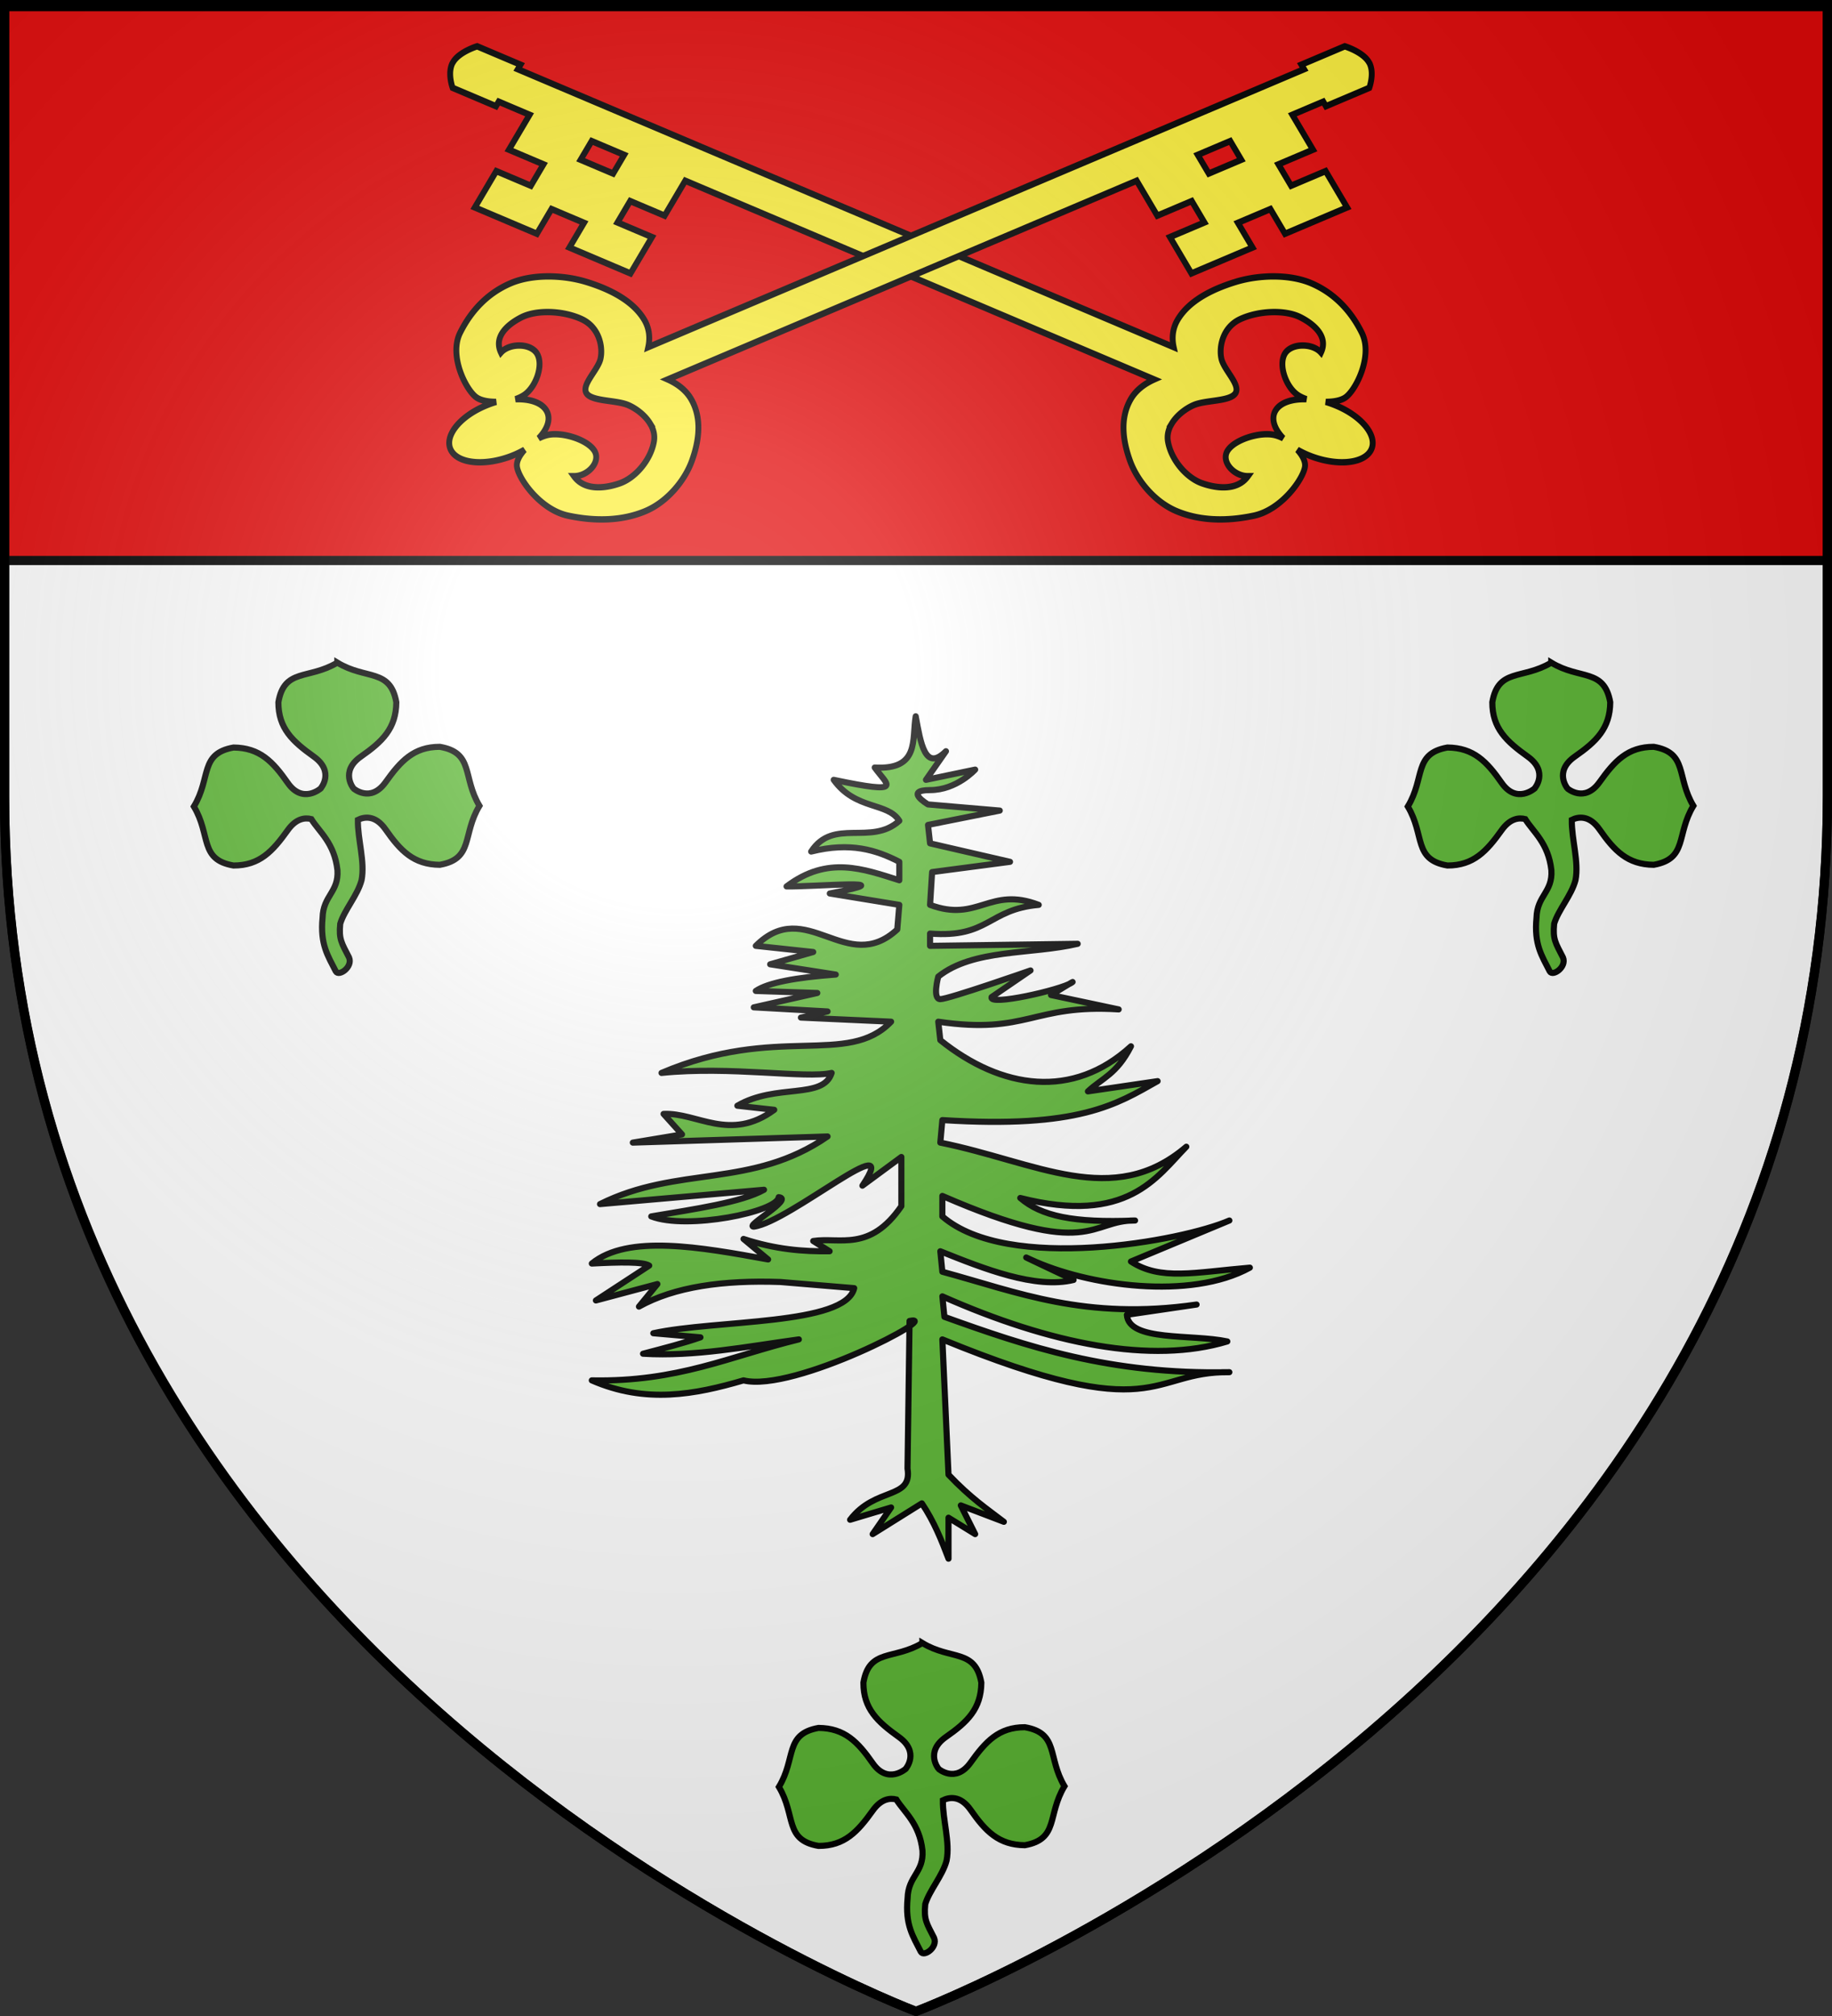
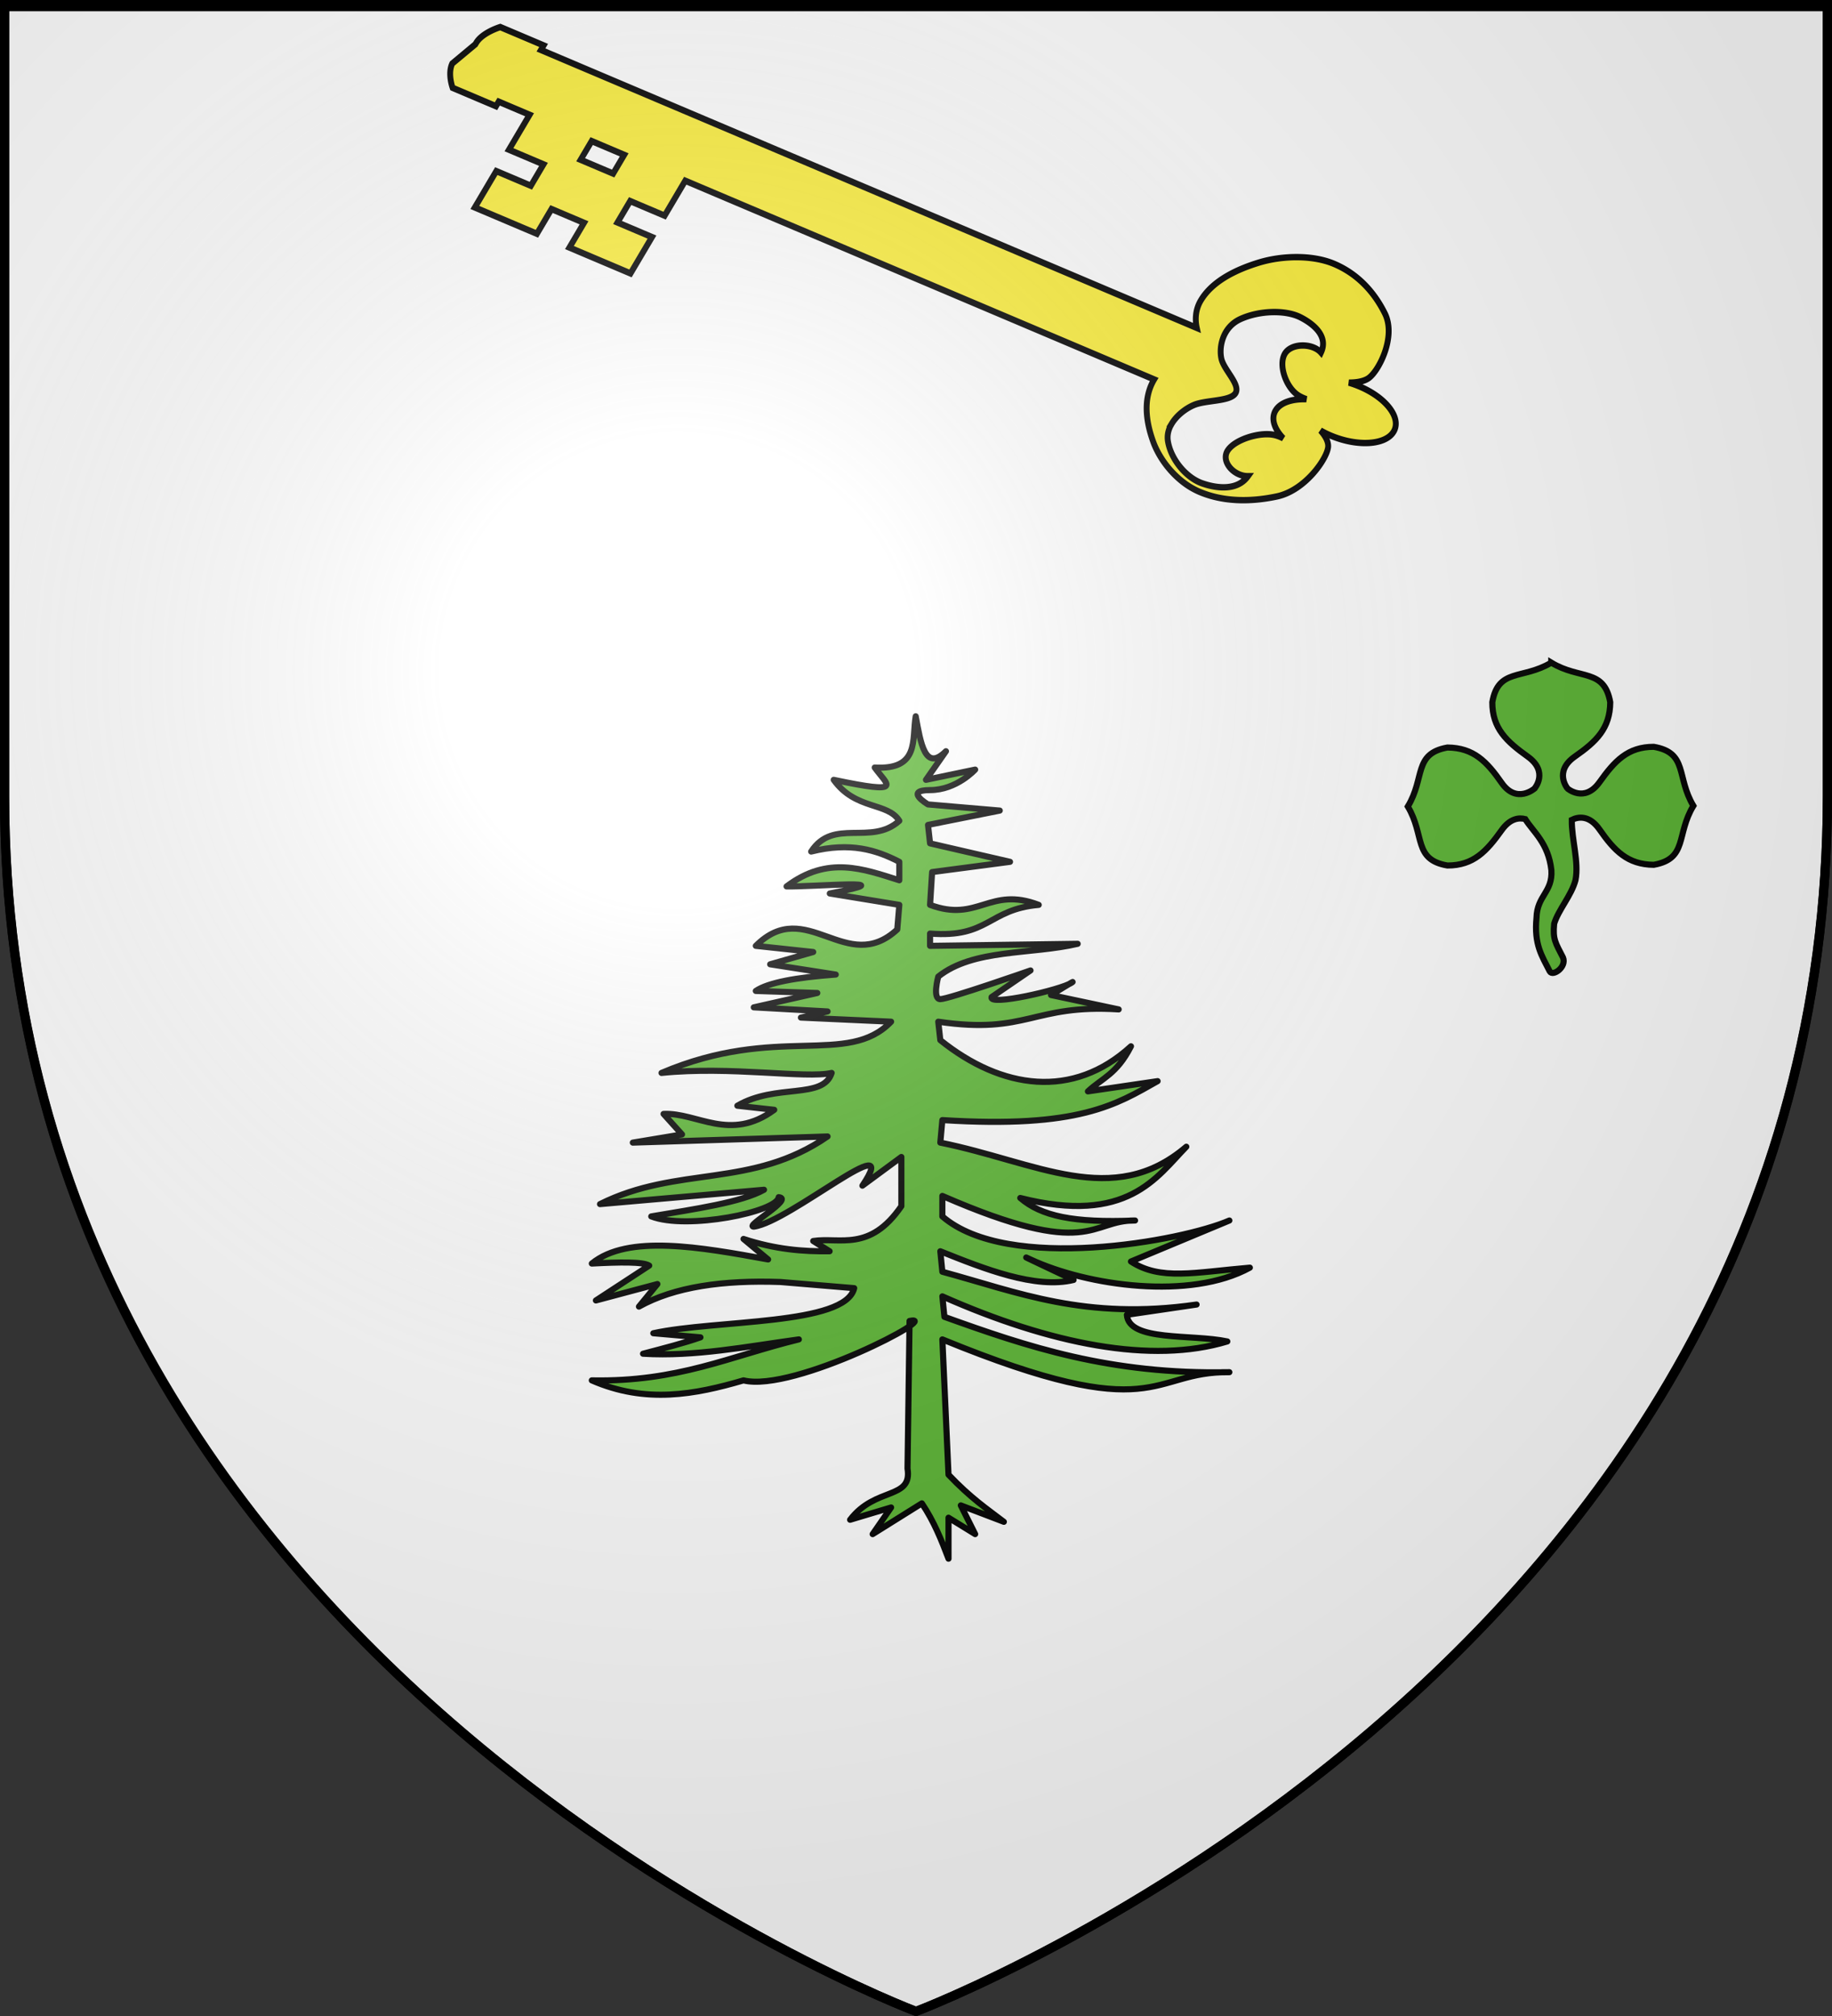
<svg xmlns="http://www.w3.org/2000/svg" xmlns:xlink="http://www.w3.org/1999/xlink" height="660" width="600" version="1.0">
  <rect width="100%" height="100%" fill="#333333" stroke="none" />
  <defs>
    <linearGradient id="b">
      <stop style="stop-color:white;stop-opacity:.314" offset="0" />
      <stop offset=".19" style="stop-color:white;stop-opacity:.251" />
      <stop style="stop-color:#6b6b6b;stop-opacity:.125" offset=".6" />
      <stop style="stop-color:black;stop-opacity:.125" offset="1" />
    </linearGradient>
    <linearGradient id="a">
      <stop offset="0" style="stop-color:#fd0000;stop-opacity:1" />
      <stop style="stop-color:#e77275;stop-opacity:.659" offset=".5" />
      <stop style="stop-color:black;stop-opacity:.323" offset="1" />
    </linearGradient>
    <linearGradient id="c">
      <stop style="stop-color:#fd0000;stop-opacity:1" offset="0" />
      <stop offset=".5" style="stop-color:#e77275;stop-opacity:.659" />
      <stop offset="1" style="stop-color:black;stop-opacity:.323" />
    </linearGradient>
    <linearGradient id="d">
      <stop offset="0" style="stop-color:#fff;stop-opacity:1" />
      <stop offset="1" style="stop-color:#fff;stop-opacity:1" />
    </linearGradient>
    <radialGradient xlink:href="#b" id="e" gradientUnits="userSpaceOnUse" gradientTransform="matrix(1.353 0 0 1.349 -77.63 -85.747)" cx="221.445" cy="226.331" fx="221.445" fy="226.331" r="300" />
  </defs>
  <g style="display:inline">
    <path style="fill:#fff;fill-opacity:1;fill-rule:evenodd;stroke:#000;stroke-width:3;stroke-linecap:butt;stroke-linejoin:miter;stroke-miterlimit:4;stroke-opacity:1;stroke-dasharray:none" d="M300 658.5s298.5-112.436 298.5-398.182V1.5H1.5v258.818C1.5 546.064 300 658.5 300 658.5z" />
-     <path style="fill:#e20909;fill-opacity:1;fill-rule:nonzero;stroke:#000;stroke-width:3;stroke-miterlimit:4;stroke-opacity:1;stroke-dasharray:none;display:inline" d="M1.5 1.5h597v182H1.5z" />
    <path d="M299.907 234.502c-1.278 7.59 1.349 17.618-13.428 16.776 4.087 5.734 10.172 8.986-13.429 4.026 7.162 9.992 17.68 7.243 21.486 13.42-9.232 8.31-21.61-1.093-28.871 10.065 12.87-3.207 21.316-.52 28.87 3.356v6.039c-11.762-3.697-23.427-8.181-36.927 2.013 9.162.166 40.409-2.677 14.16 2.315l22.768 3.724-.672 8.052c-16.652 15.395-29.796-11.16-46.327 5.368l18.8 2.014-14.1 4.026 21.485 3.355c-12.981.94-22.152 2.64-26.185 5.368l20.142.67-20.814 4.698 24.171 1.342-8.728 2.013 29.542 1.342c-14.267 14.84-37.462.667-75.198 16.776 22.604-2.31 47.222 1.945 55.727 0-2.777 8.793-18.219 3.329-30.885 10.736l12.085 1.342c-14.521 10.665-25.185.844-36.256 1.342l6.043 6.71-16.114 2.684 63.784-2.013c-24.842 17.148-49.013 9.395-74.527 22.144l53.713-4.697c-7.369 4.142-22.69 6.297-36.927 8.723 11.677 4.545 41.346-1.496 41.73-6.298 5.243.515-11.346 9.55-8.16 9.653 11.738-1.497 49.067-33.515 35.585-13.42l12.757-9.394v16.104c-10.396 15.12-20.2 10.077-28.87 11.407l5.37 3.356c-8.66.134-17.758-.604-28.199-4.027l8.057 6.71c-22.091-4.013-45.937-8.35-57.741 1.343 9.04-.47 16.848-.631 18.799.67l-17.457 11.408 20.143-5.368-6.043 7.381c11.635-6.489 27.536-8.715 46.328-8.052l24.17 2.013c-2.88 12.253-45.315 10.262-65.798 14.763l15.442 1.342c-5.043 1.789-12.033 3.578-18.8 5.368 17.01 1.036 34.02-2.379 51.028-4.697-22.801 5.59-39.57 13.96-67.812 13.42 17.663 7.71 33.787 4.65 49.684 0 16.393 4.096 65.83-21.8 54.385-19.46l-.672 48.314c1.657 10.298-10.505 5.868-18.8 16.775l13.429-4.026-6.043 8.724 16.114-10.066c4.057 6.04 6.425 12.079 8.728 18.118v-13.42l8.729 5.368-4.7-9.395 14.1 5.368c-5.629-4.315-10.807-7.733-18.129-15.433l-2.014-44.287c71.186 29.183 67.66 10.366 93.998 10.736-39.152.851-66.446-8.457-93.326-18.118l-.672-6.71c35.438 15.711 68.605 22.256 93.327 14.763-11.71-2.484-32.299.104-32.9-8.724l22.829-3.355c-36.581 5.246-58.596-4.067-83.256-10.736l-.671-6.71c14.258 5.715 31.137 12.442 43.642 9.394 0 0-21.071-9.959-14.1-6.71 18.731 8.729 52.398 13.4 71.841 2.684-18.081 1.519-29.237 4.321-38.942-2.013l32.228-13.42c-15.378 6.715-72.517 17.244-93.998-1.343v-6.71c48.722 21.229 48.371 7.847 63.113 8.052-20.303.832-30.754-1.472-37.599-7.38 35.143 8.898 44.717-6.889 54.384-16.776-24.052 20.57-49.262 4.95-80.57-1.343l.672-7.38c44.793 2.843 57.038-5.156 70.499-12.75l-22.828 3.355c4.7-4.414 9.4-5.555 14.1-14.763-19.026 17.413-42.325 14.134-62.442-2.013l-.672-6.039c29.267 4.32 30.89-5.803 59.085-4.026l-22.157-4.697s8.953-5.51 6.714-4.026c-3.447 2.284-27.205 7.757-26.185 4.697l12.757-8.723s-26.857 9.394-29.542 9.394c-2.686 0-.672-7.381-.672-7.381 11.486-9.175 30.438-7.158 45.657-10.737l-48.342.671v-4.026c19.247 1.544 19.023-7.943 35.585-9.394-16.066-6.182-19.864 5.874-35.585 0l.671-10.736 25.514-3.355-26.185-6.04-.672-6.039 23.5-4.697-23.5-2.013s-8.057-4.697.672-4.697c8.728 0 14.77-6.71 14.77-6.71l-16.113 3.355 6.545-9.367c-6.858 6.854-8.263-2.642-9.902-11.435z" style="fill:#5ab532;fill-opacity:1;fill-rule:evenodd;stroke:#000;stroke-width:2;stroke-linecap:butt;stroke-linejoin:round;stroke-miterlimit:4;stroke-opacity:1;stroke-dasharray:none;display:inline" />
-     <path d="M373.877 265.953c-43.234 25.824-79.31 7.917-88.198 59.258 0 39.08 21.293 58.51 52.919 81.143 31.626 22.632 10.583 47.296 10.583 47.296l-.165.386s-26.95 23.716-49.28-8.269c-22.33-31.985-41.988-52.56-81.143-52.919-51.07 9.189-33.18 45.165-59.258 88.198 25.824 43.234 7.917 79.31 59.258 88.198 39.08 0 58.51-21.292 81.142-52.918 12.633-17.653 25.913-18.885 35.17-16.538 11.929 19.183 34.68 35.874 39.137 76.512 2.057 32.914-21.47 37.835-22.27 71.165-3.801 39.762 7.854 56.486 19.79 80.04 4.563 8.238 25.752-6.66 19.844-20.727-11.148-21.856-15.492-27.099-13.23-50.438 6.174-20.703 25.894-42.299 31.917-65.211 5.375-27.582-5.905-60.69-5.512-90.128 8.712-4.3 25.697-8.212 41.398 14.277 22.33 31.985 41.987 52.56 81.142 52.92 51.07-9.19 33.18-45.165 59.258-88.199-25.823-43.234-7.917-79.31-59.258-88.198-39.08 0-58.51 21.293-81.142 52.919-22.632 31.626-48.178 9.15-48.178 9.15l.22.055s-20.85-25.241 11.135-47.571 52.56-41.988 52.919-81.143c-9.189-51.07-45.164-33.18-88.198-59.258z" style="fill:#5ab532;stroke:#000;stroke-width:9.137;stroke-miterlimit:4;stroke-opacity:1;stroke-dasharray:none" transform="matrix(.219 0 0 .219 220.208 479.654)" />
    <g style="fill:#5ab532;stroke:#000;stroke-width:9.137;stroke-miterlimit:4;stroke-opacity:1;stroke-dasharray:none;display:inline">
-       <path d="M373.877 265.953c-43.234 25.824-79.31 7.917-88.198 59.258 0 39.08 21.293 58.51 52.919 81.143 31.626 22.632 10.583 47.296 10.583 47.296l-.165.386s-26.95 23.716-49.28-8.269c-22.33-31.985-41.988-52.56-81.143-52.919-51.07 9.189-33.18 45.165-59.258 88.198 25.824 43.234 7.917 79.31 59.258 88.198 39.08 0 58.51-21.292 81.142-52.918 12.633-17.653 25.913-18.885 35.17-16.538 11.929 19.183 34.68 35.874 39.137 76.512 2.057 32.914-21.47 37.835-22.27 71.165-3.801 39.762 7.854 56.486 19.79 80.04 4.563 8.238 25.752-6.66 19.844-20.727-11.148-21.856-15.492-27.099-13.23-50.438 6.174-20.703 25.894-42.299 31.917-65.211 5.375-27.582-5.905-60.69-5.512-90.128 8.712-4.3 25.697-8.212 41.398 14.277 22.33 31.985 41.987 52.56 81.142 52.92 51.07-9.19 33.18-45.165 59.258-88.199-25.823-43.234-7.917-79.31-59.258-88.198-39.08 0-58.51 21.293-81.142 52.919-22.632 31.626-48.178 9.15-48.178 9.15l.22.055s-20.85-25.241 11.135-47.571 52.56-41.988 52.919-81.143c-9.189-51.07-45.164-33.18-88.198-59.258z" style="fill:#5ab532;stroke:#000;stroke-width:9.137;stroke-miterlimit:4;stroke-opacity:1;stroke-dasharray:none" transform="matrix(.219 0 0 .219 28.606 158.69)" />
-     </g>
+       </g>
    <g style="fill:#5ab532;stroke:#000;stroke-width:9.137;stroke-miterlimit:4;stroke-opacity:1;stroke-dasharray:none;display:inline">
      <path d="M373.877 265.953c-43.234 25.824-79.31 7.917-88.198 59.258 0 39.08 21.293 58.51 52.919 81.143 31.626 22.632 10.583 47.296 10.583 47.296l-.165.386s-26.95 23.716-49.28-8.269c-22.33-31.985-41.988-52.56-81.143-52.919-51.07 9.189-33.18 45.165-59.258 88.198 25.824 43.234 7.917 79.31 59.258 88.198 39.08 0 58.51-21.292 81.142-52.918 12.633-17.653 25.913-18.885 35.17-16.538 11.929 19.183 34.68 35.874 39.137 76.512 2.057 32.914-21.47 37.835-22.27 71.165-3.801 39.762 7.854 56.486 19.79 80.04 4.563 8.238 25.752-6.66 19.844-20.727-11.148-21.856-15.492-27.099-13.23-50.438 6.174-20.703 25.894-42.299 31.917-65.211 5.375-27.582-5.905-60.69-5.512-90.128 8.712-4.3 25.697-8.212 41.398 14.277 22.33 31.985 41.987 52.56 81.142 52.92 51.07-9.19 33.18-45.165 59.258-88.199-25.823-43.234-7.917-79.31-59.258-88.198-39.08 0-58.51 21.293-81.142 52.919-22.632 31.626-48.178 9.15-48.178 9.15l.22.055s-20.85-25.241 11.135-47.571 52.56-41.988 52.919-81.143c-9.189-51.07-45.164-33.18-88.198-59.258z" style="fill:#5ab532;stroke:#000;stroke-width:9.137;stroke-miterlimit:4;stroke-opacity:1;stroke-dasharray:none" transform="matrix(.219 0 0 .219 426.18 158.69)" />
    </g>
    <g style="stroke:#000;stroke-width:1.84;stroke-miterlimit:4;stroke-opacity:1;stroke-dasharray:none;display:inline">
      <g style="fill:#fcef3c;stroke:#000;stroke-width:2.205;stroke-miterlimit:4;stroke-opacity:1;stroke-dasharray:none;display:inline">
-         <path d="M414.57 76.546c-1.823 3.562.142 8.4.142 8.4l16.34 6.352 1.012-1.57 11.655 4.53-7.778 12.075 13.017 5.06-4.766 7.4-13.018-5.06-8.092 12.564 23.4 9.096 5.503-8.542 12.251 4.762-5.502 8.542 23.018 8.947 8.092-12.563-12.986-5.048 4.766-7.4 12.986 5.048 7.778-12.075 15.943 6.197 90.692 35.253 70.079 27.24c-3.608 1.475-6.81 3.705-8.71 6.656l-.1.154c-4.265 6.778-2.88 14.71-.268 21.347 2.717 6.903 9.315 14.182 17.454 17.346 8.51 3.308 18.528 3.677 29.162 1.607 10.87-2.115 19.167-13.408 19.337-17.296.074-1.697-1.085-3.674-2.878-5.492 1.18.617 2.463 1.21 3.806 1.732 10.112 3.931 20.749 3.313 23.764-1.369 3.016-4.681-2.724-11.665-12.837-15.596a40.287 40.287 0 0 0-4.028-1.328c2.93.02 5.65-.445 7.345-1.503 3.905-2.437 10.557-14.353 6.22-22.38-4.243-7.853-10.63-13.86-19.14-17.168-8.138-3.164-19.593-2.902-28.335-.453-8.469 2.373-17.55 6.318-21.939 13.13-1.94 3.012-2.236 6.341-1.49 9.448l-71.809-27.913-90.294-35.098-85.071-33.069 1.011-1.57-16.34-6.352s-6.758 1.87-9.07 5.46c-.09.14-.191.27-.268.416-.015.028-.04.055-.054.083zm48.388 33.268 4.161-6.46 12.252 4.762-4.161 6.46-12.252-4.762zm222.8 91.202c2.02-3.058 5.605-5.402 8.458-6.47 4.582-1.718 13.689-1.156 15.571-4.079 1.882-2.922-4.347-7.95-5.326-11.828-.978-3.878.29-10.858 7.128-13.741 7.106-2.997 17.04-3.256 22.684-.614 5.645 2.642 10.413 6.906 7.708 12.174-3.194-3.338-11.513-3.36-13.763.646-2.249 4.005.655 11.21 4.835 13.928.93.605 2.097 1.131 3.423 1.554-5.415-.168-9.848 1.168-11.627 3.93-1.774 2.754-.51 6.313 2.891 9.573-1.22-.564-2.442-.983-3.614-1.197-5.307-.97-14.486 1.568-17.264 5.368-2.779 3.8 2.232 8.96 7.586 8.944-3.806 4.84-11.05 4.42-17.156 2.495-6.106-1.925-11.803-8.245-12.975-14.46-.368-1.946.049-3.785.959-5.444.029-.053.07-.101.1-.154.12-.21.248-.421.383-.625z" style="fill:#fcef3c;fill-opacity:1;fill-rule:evenodd;stroke:#000;stroke-width:2.205;stroke-linecap:butt;stroke-linejoin:miter;stroke-miterlimit:4;stroke-opacity:1;stroke-dasharray:none" transform="matrix(.869 0 0 .947 -212.145 -51.687)" />
+         <path d="M414.57 76.546c-1.823 3.562.142 8.4.142 8.4l16.34 6.352 1.012-1.57 11.655 4.53-7.778 12.075 13.017 5.06-4.766 7.4-13.018-5.06-8.092 12.564 23.4 9.096 5.503-8.542 12.251 4.762-5.502 8.542 23.018 8.947 8.092-12.563-12.986-5.048 4.766-7.4 12.986 5.048 7.778-12.075 15.943 6.197 90.692 35.253 70.079 27.24l-.1.154c-4.265 6.778-2.88 14.71-.268 21.347 2.717 6.903 9.315 14.182 17.454 17.346 8.51 3.308 18.528 3.677 29.162 1.607 10.87-2.115 19.167-13.408 19.337-17.296.074-1.697-1.085-3.674-2.878-5.492 1.18.617 2.463 1.21 3.806 1.732 10.112 3.931 20.749 3.313 23.764-1.369 3.016-4.681-2.724-11.665-12.837-15.596a40.287 40.287 0 0 0-4.028-1.328c2.93.02 5.65-.445 7.345-1.503 3.905-2.437 10.557-14.353 6.22-22.38-4.243-7.853-10.63-13.86-19.14-17.168-8.138-3.164-19.593-2.902-28.335-.453-8.469 2.373-17.55 6.318-21.939 13.13-1.94 3.012-2.236 6.341-1.49 9.448l-71.809-27.913-90.294-35.098-85.071-33.069 1.011-1.57-16.34-6.352s-6.758 1.87-9.07 5.46c-.09.14-.191.27-.268.416-.015.028-.04.055-.054.083zm48.388 33.268 4.161-6.46 12.252 4.762-4.161 6.46-12.252-4.762zm222.8 91.202c2.02-3.058 5.605-5.402 8.458-6.47 4.582-1.718 13.689-1.156 15.571-4.079 1.882-2.922-4.347-7.95-5.326-11.828-.978-3.878.29-10.858 7.128-13.741 7.106-2.997 17.04-3.256 22.684-.614 5.645 2.642 10.413 6.906 7.708 12.174-3.194-3.338-11.513-3.36-13.763.646-2.249 4.005.655 11.21 4.835 13.928.93.605 2.097 1.131 3.423 1.554-5.415-.168-9.848 1.168-11.627 3.93-1.774 2.754-.51 6.313 2.891 9.573-1.22-.564-2.442-.983-3.614-1.197-5.307-.97-14.486 1.568-17.264 5.368-2.779 3.8 2.232 8.96 7.586 8.944-3.806 4.84-11.05 4.42-17.156 2.495-6.106-1.925-11.803-8.245-12.975-14.46-.368-1.946.049-3.785.959-5.444.029-.053.07-.101.1-.154.12-.21.248-.421.383-.625z" style="fill:#fcef3c;fill-opacity:1;fill-rule:evenodd;stroke:#000;stroke-width:2.205;stroke-linecap:butt;stroke-linejoin:miter;stroke-miterlimit:4;stroke-opacity:1;stroke-dasharray:none" transform="matrix(.869 0 0 .947 -212.145 -51.687)" />
      </g>
      <g style="fill:#fcef3c;stroke:#000;stroke-width:2.205;stroke-miterlimit:4;stroke-opacity:1;stroke-dasharray:none;display:inline">
-         <path d="M414.57 76.546c-1.823 3.562.142 8.4.142 8.4l16.34 6.352 1.012-1.57 11.655 4.53-7.778 12.075 13.017 5.06-4.766 7.4-13.018-5.06-8.092 12.564 23.4 9.096 5.503-8.542 12.251 4.762-5.502 8.542 23.018 8.947 8.092-12.563-12.986-5.048 4.766-7.4 12.986 5.048 7.778-12.075 15.943 6.197 90.692 35.253 70.079 27.24c-3.608 1.475-6.81 3.705-8.71 6.656l-.1.154c-4.265 6.778-2.88 14.71-.268 21.347 2.717 6.903 9.315 14.182 17.454 17.346 8.51 3.308 18.528 3.677 29.162 1.607 10.87-2.115 19.167-13.408 19.337-17.296.074-1.697-1.085-3.674-2.878-5.492 1.18.617 2.463 1.21 3.806 1.732 10.112 3.931 20.749 3.313 23.764-1.369 3.016-4.681-2.724-11.665-12.837-15.596a40.287 40.287 0 0 0-4.028-1.328c2.93.02 5.65-.445 7.345-1.503 3.905-2.437 10.557-14.353 6.22-22.38-4.243-7.853-10.63-13.86-19.14-17.168-8.138-3.164-19.593-2.902-28.335-.453-8.469 2.373-17.55 6.318-21.939 13.13-1.94 3.012-2.236 6.341-1.49 9.448l-71.809-27.913-90.294-35.098-85.071-33.069 1.011-1.57-16.34-6.352s-6.758 1.87-9.07 5.46c-.09.14-.191.27-.268.416-.015.028-.04.055-.054.083zm48.388 33.268 4.161-6.46 12.252 4.762-4.161 6.46-12.252-4.762zm222.8 91.202c2.02-3.058 5.605-5.402 8.458-6.47 4.582-1.718 13.689-1.156 15.571-4.079 1.882-2.922-4.347-7.95-5.326-11.828-.978-3.878.29-10.858 7.128-13.741 7.106-2.997 17.04-3.256 22.684-.614 5.645 2.642 10.413 6.906 7.708 12.174-3.194-3.338-11.513-3.36-13.763.646-2.249 4.005.655 11.21 4.835 13.928.93.605 2.097 1.131 3.423 1.554-5.415-.168-9.848 1.168-11.627 3.93-1.774 2.754-.51 6.313 2.891 9.573-1.22-.564-2.442-.983-3.614-1.197-5.307-.97-14.486 1.568-17.264 5.368-2.779 3.8 2.232 8.96 7.586 8.944-3.806 4.84-11.05 4.42-17.156 2.495-6.106-1.925-11.803-8.245-12.975-14.46-.368-1.946.049-3.785.959-5.444.029-.053.07-.101.1-.154.12-.21.248-.421.383-.625z" style="fill:#fcef3c;fill-opacity:1;fill-rule:evenodd;stroke:#000;stroke-width:2.205;stroke-linecap:butt;stroke-linejoin:miter;stroke-miterlimit:4;stroke-opacity:1;stroke-dasharray:none" transform="matrix(-.869 0 0 .947 808.845 -51.687)" />
-       </g>
+         </g>
    </g>
  </g>
  <path d="M300 658.5s298.5-112.32 298.5-397.772V2.176H1.5v258.552C1.5 546.18 300 658.5 300 658.5z" style="opacity:1;fill:url(#e);fill-opacity:1;fill-rule:evenodd;stroke:none;stroke-width:1px;stroke-linecap:butt;stroke-linejoin:miter;stroke-opacity:1" />
  <path d="M300 658.5S1.5 546.18 1.5 260.728V2.176h597v258.552C598.5 546.18 300 658.5 300 658.5z" style="opacity:1;fill:none;fill-opacity:1;fill-rule:evenodd;stroke:#000;stroke-width:3;stroke-linecap:butt;stroke-linejoin:miter;stroke-miterlimit:4;stroke-dasharray:none;stroke-opacity:1" />
</svg>